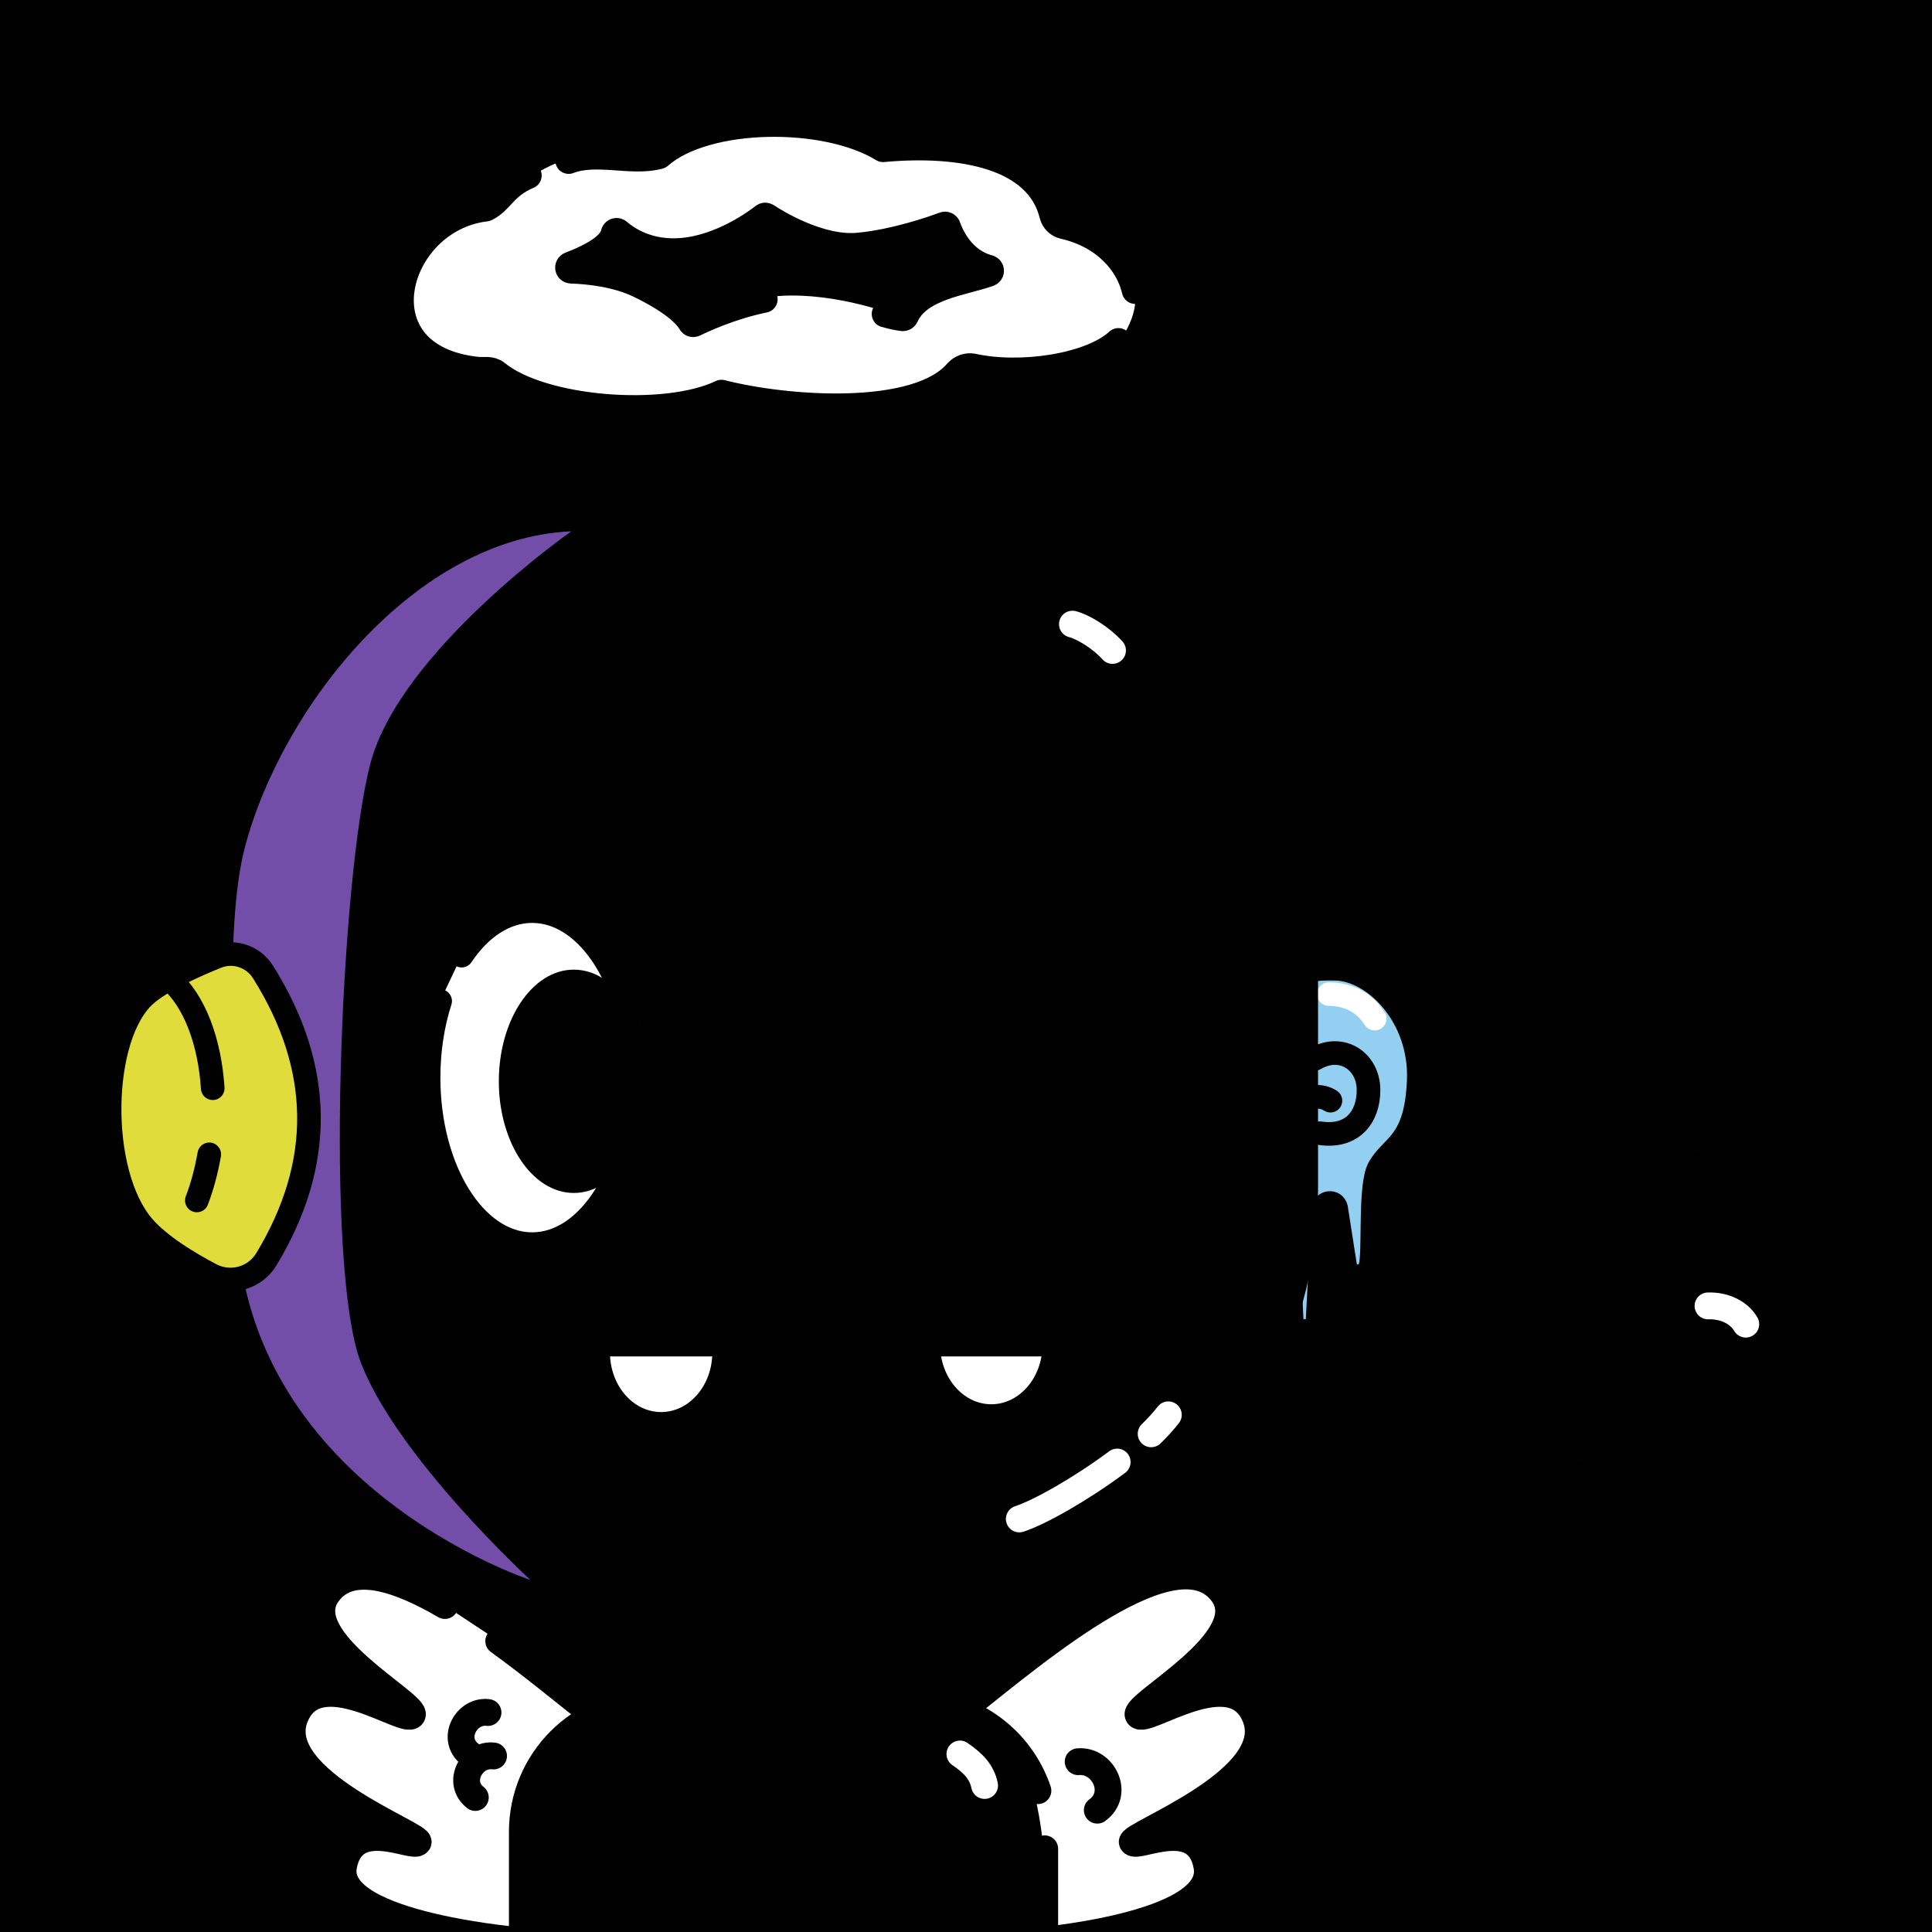
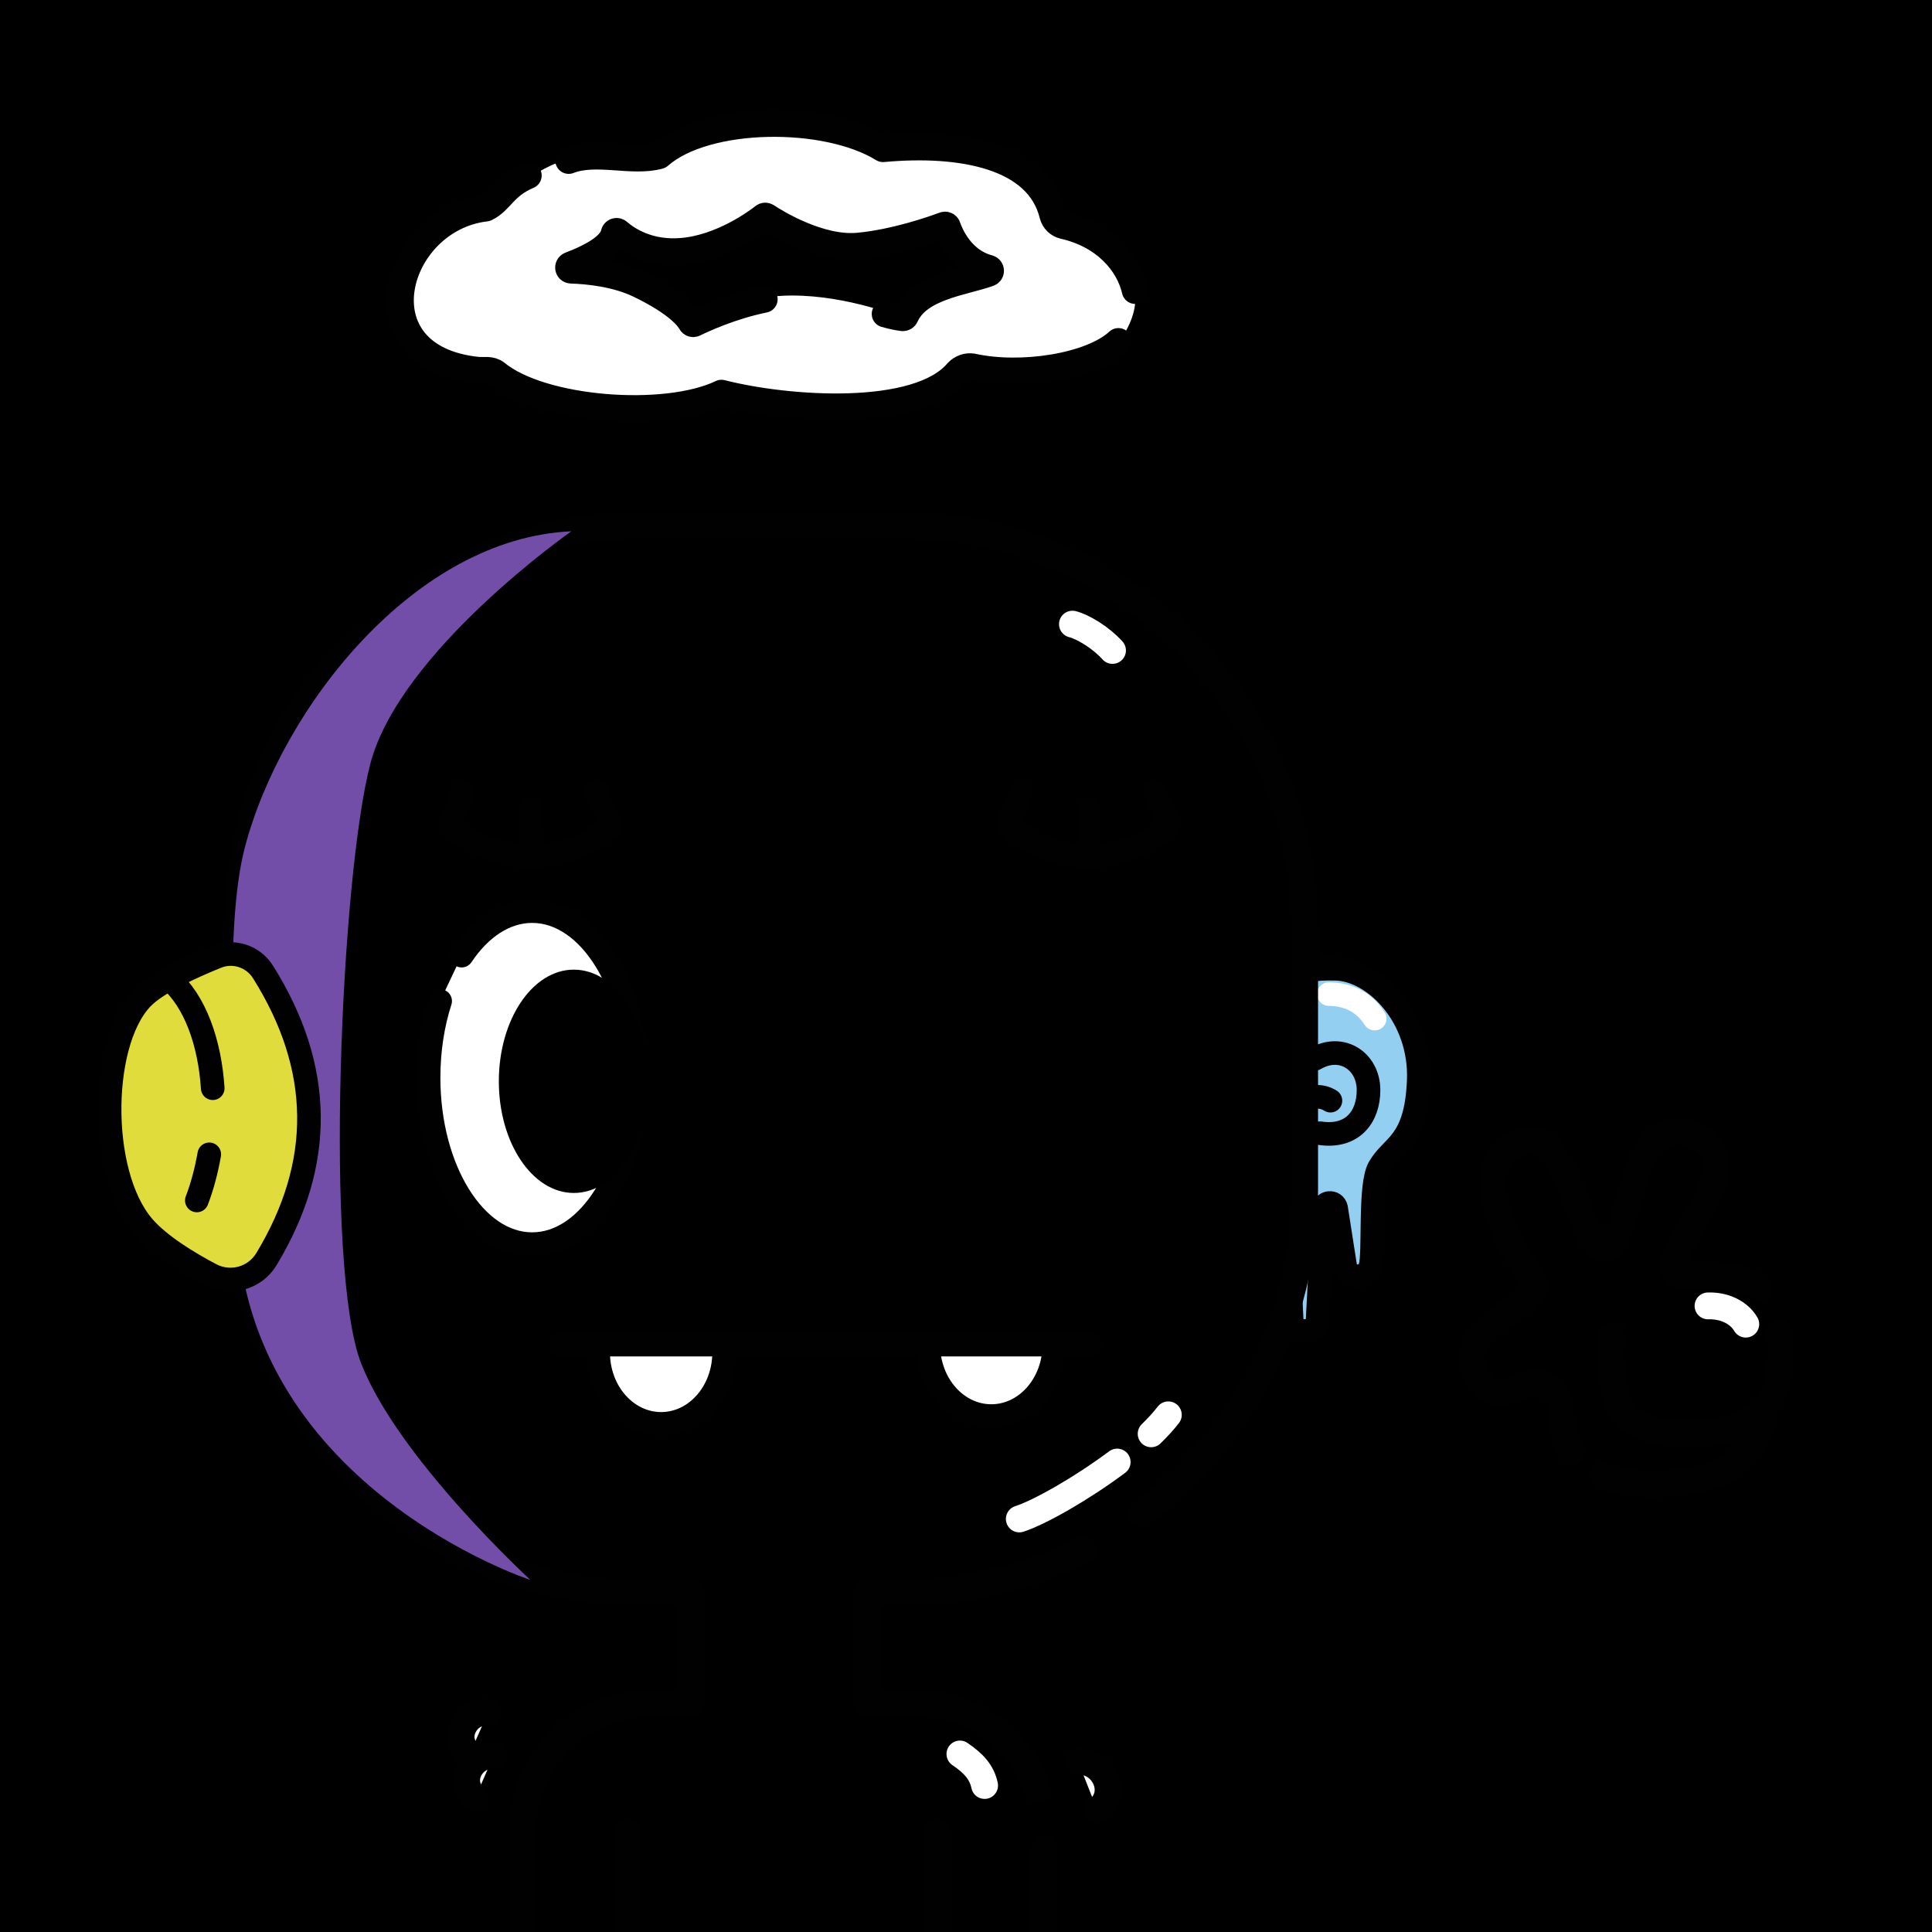
<svg xmlns="http://www.w3.org/2000/svg" version="1.1" width="1080px" height="1080px">
  <style>.s{fill:none;stroke:#010101;stroke-width:15;stroke-linecap:round;stroke-linejoin:round;stroke-miterlimit:10}.sw{stroke:#fff}.t{stroke-width:10}.b{fill:#000}.w{fill:#fff}.sh{fill:#734ea978;mix-blend-mode:multiply}.hr{fill:#2B1912}.bbg{fill:hsl(225deg 65% 65%)}.wn{fill:#fff}#fc,#lf,#rf,#pp{transform:translate(67px,167px) scale(0.88)}</style>
  <linearGradient id="bg" gradientUnits="userSpaceOnUse" x1="0" y1="1080" x2="1080" y2="0">
    <stop offset="0" style="stop-color:hsl(3deg 20% 60%)" />
    <stop offset="1" style="stop-color:hsl(123deg 20% 60%)" />
  </linearGradient>
  <rect style="fill:URL(#bg)" width="1080" height="1080" />
  <g class="fg">
    <g class="s wn">
-       <path d="M576.9,1085.3c0,0,103.7-8.2,97.8-41.9c-5.1-28.9-38.8-9.6-41.7-13.5c-3-3.9,82.9-34.7,68.8-70c-12.7-32.1-61.7,4.8-65.5-1.1s66.1-41.9,47.3-67.9c-25.2-34.9-102.7,30.8-143.5,63.3L576.9,1085.3z" />
-       <path d="M278.8,917.4c18.5,13.4,36.1,27.9,49.6,38.6l-33.2,129.3c0,0-109.1-8.2-103.2-41.9c5.1-28.9,38.8-9.6,41.7-13.5c3-3.9-82.9-34.7-68.8-70c12.7-32.1,61.7,4.8,65.5-1.1c3.8-5.9-66.1-41.9-47.3-67.9c12.4-17.2,38-9.5,65.6,6.6" />
      <path d="M602.7,984.8c14-1.2,23.5,17.8,10.7,27.1" />
      <path d="M272.8,957.3c-12.1-1.5-21,14.7-10.2,23.2" />
      <path d="M275.9,981.6c-12.1-1.5-21,14.7-10.2,23.2" />
    </g>
    <g id="rf">
      <g class="s">
        <path style="fill:#93CFF1" d="M723.3,459.9c1.8-28.9,24.3-34.9,48.9-34.3c24.8,0.5,54.5,30.4,52.9,70.9s-17,41-25.2,55.6c-6.3,11.4-2.9,53.5-5.5,62.6c-2.3,8-12.9,8.5-15.9,0.7l-5.9-37.8c-1-4.6-7.7-4.1-8,0.6l-3.8,71.2c-1.4,8.5-15.1,8.4-16.4-0.1l-3.2-68.3c-0.1-3.1-2.6-5.5-5.7-5.9c-8.3-1-21.4-49.8-12.2-117.7" />
        <path d="M759.2,482.8c17-9.9,34,1.6,34,19.9c0,17.3-10.5,30.4-30.8,27.4" />
        <path d="M769,509.4c-11.7-7.4-26.6,3.1-23,18.3" />
        <path style="stroke:#fff" d="M797.1,457.3c-6.1-9.5-15.3-15.4-29.1-15.6" />
      </g>
    </g>
    <g class="bbg">
      <path d="M422.4,293.7c0,0-133-22.6-202.6,47s-86.4,114-86.4,157.5s-1.1,144.1-1.1,190.2s44.2,138.1,110.6,170.5c66.4,32.4,143.1,31.5,143.1,31.5V952c0,0-52-6.9-79.7,24.3c-27.8,31.2-14.3,120-14.3,120l292.8-2c0,0,4.4-77.2-14.1-112c-18.5-34.8-86.1-30.3-86.1-30.3l2.9-63c0,0,107.2,14,172.2-61.3s65.9-108.9,68.2-139.3c2.3-30.4,8.7-166.8,0-201.2c-8.7-34.4-62-154.9-136.5-175.8S422.4,293.7,422.4,293.7z" />
      <path d="M873.3,793.1c0,0,5.7,32.1,37.2,32.1s84.4-62.9,84.4-78.7s-1.1-17.9-14.8-28.6C966.5,707.2,873.3,793.1,873.3,793.1z" />
    </g>
    <g class="s">
      <g class="bbg">
        <path d="M878.3,811.5c-8.6-13.4-1.4-27.2-11-35.4c-13.4-11.3-27.2,14.1-40.8-5c-19.1-29,37-40.9,30.8-55.7c-15.1-20.7-38.5-64.1-8.1-76.7c28.4-11.8,33,59.6,48.3,59.2c15.3-0.3,11.1-80.7,50.1-62.9c37.2,17-28.7,72.8-8.4,78c12.3,0.1,32.4-1.3,44.3,6.8" />
        <path d="M987.4,786.4c-1.4,17.5-14.3,36.8-41.8,41.4c-15,2.5-34.7,3.1-49.6-2.7" />
        <path d="M994.9,745.6c2,18.2-1.6,41.2-16.1,48.5c-17.7,8.8-56.2,11-69.1-2.3c-11.9-12.2-8.5-44.7-8.5-44.7" />
      </g>
    </g>
    <g class="s">
      <path d="M584,1033.5c0,13.8,0,40.4,0,62.8c-16.4,0-125.2,0-147.1,0" />
      <path d="M605.8,866.1c-30.6,15.6-65.2,24.3-101.9,24.3c0,0-19.2,0-19.2,0V952H512c31.7,0,58.6,20.5,68.2,49" />
      <path d="M236.1,329.4c35.1-22.6,76.9-35.7,121.8-35.7h146c124.5,0,225.4,100.9,225.4,225.4v146c0,74-35.6,139.6-90.7,180.7" />
      <path d="M201.9,827.7c-42.8-41-69.4-98.7-69.4-162.7v-146c0-63.9,26.6-121.7,69.4-162.7" />
      <path d="M436.9,1096.3H292.3c0,0-0.1,0-0.3,0c0-2.1,0-4.3,0-4.3V1024c0-39.8,32.2-72,72-72h22v-61.6h-28.1c-60.5,0-115.4-23.8-155.9-62.7" />
      <line x1="351.1" y1="1023.9" x2="351.1" y2="1096.3" />
      <line x1="524.4" y1="1023.9" x2="524.4" y2="1096.3" />
    </g>
    <circle cx="400.4" cy="1044.8" r="11.4" />
    <circle cx="488.9" cy="1044.8" r="11.4" />
    <g class="s sw">
      <path d="M624.5,817.3c-20.1,15-43.5,28.2-54.7,31.8" />
      <path d="M653.1,790.9c-2.6,3.4-5.9,7-9.6,10.6" />
      <path d="M599.5,348.9c5.9,1.5,15.8,7.4,22.4,14.7" />
      <path d="M536.6,980.5c7.8,5.3,12.2,10.2,13.8,17.6" />
      <path d="M954.8,730c9.3-0.3,17.4,3.8,21.1,10.2" />
    </g>
    <path class="sh" d="M319.4,297c0,0-95.9,67-112.4,130s-25.9,282-5.1,335.2s94.6,121,94.6,121s-164.2-53.7-164.2-207.6c0-62.5-7.8-154.8,4.6-202C157.5,395.5,231.8,300.9,319.4,297z" />
    <g id="fc">
      <path class="s w" d="M217.12,417.28c11.74-17.55,27.48-28.29,44.78-28.29c36.33,0,65.79,47.36,65.79,105.78s-29.45,105.78-65.79,105.78s-65.79-47.36-65.79-105.78c0-17.54,2.65-34.08,7.35-48.64" />
      <ellipse cx="288.37" cy="497.11" rx="47.63" ry="70.93" />
      <g class="s">
        <path class="w" d="M383.85,669.34c0,25.06-17.91,45.38-40.01,45.38c-22.1,0-40.01-20.32-40.01-45.38" />
        <path class="w" d="M593.58,664.38c0,25.06-17.91,45.38-40.01,45.38s-40.01-20.32-40.01-45.38" />
        <line x1="280.4" y1="664.38" x2="617" y2="664.38" />
      </g>
      <path d="M550.41,487.21c11.36,7.52,22.27,14.66,33.45,19.78c11.18,5.14,22.44,8.02,33.59,8.13c11.16-0.12,22.41-3,33.59-8.14c11.18-5.13,22.09-12.26,33.46-19.77l0.18-0.12c3.36-2.22,7.89-1.3,10.11,2.07c1.68,2.55,1.55,5.76-0.06,8.13c-8.21,12.03-18.76,22.81-31.78,31.17c-12.92,8.34-28.86,14.07-45.49,14.1c-16.63-0.04-32.57-5.76-45.48-14.11c-13.02-8.36-23.57-19.13-31.79-31.16c-2.27-3.33-1.42-7.87,1.9-10.14c2.52-1.73,5.75-1.66,8.15-0.07L550.41,487.21z" />
      <g class="s">
        <path d="M302.48,313.01l9.89,21.16c-30.83,28.73-77.95,23.74-102.73,0l8.03-21.16" />
        <line x1="261.01" y1="323.78" x2="261.39" y2="347.1" />
        <path d="M657.23,313.01l9.89,21.16c-30.83,28.73-77.95,23.74-102.73,0l8.03-21.16" />
        <line x1="615.76" y1="323.78" x2="616.14" y2="347.1" />
      </g>
    </g>
    <g id="lf">
      <g class="s">
        <path style="fill:#E0DC3C" d="M90.9,427.6c38.2,60.8,39,121.6,2.2,182.5c-7.3,12.1-22.7,16.4-35.2,9.9c-14.4-7.6-32.6-18.6-42.9-30.5c-29.6-34.1-28.2-121.4,1.4-147.4c10.1-8.9,30.1-18,44.9-24C72.1,413.6,84.6,417.6,90.9,427.6z" />
        <path d=" M56.8,543.5c-1.8,10.2-4.4,20.2-7.9,29.3" />
        <path d=" M31.3,431.9C48,446.3,57.1,472.8,59,501.5" />
      </g>
    </g>
    <path class="w" d="M592.7,125.5c0,0-7.5-27.4-34-36.2c-32.6-10.8-65-6.1-65-6.1s-26.6-14.1-60.9-14.1s-67.6,18.7-67.6,18.7s-38.8-4-57.2,4.7s-36.4,23.8-36.4,23.8s-47.9,10.7-47.7,53.2C224,212,271.6,207,271.6,207s30.4,19.3,61.9,21.4s69.7-8.6,69.7-8.6s40.8,9.7,77.8,7.2c37-2.5,59-21.8,59-21.8s73.9,7.5,89.4-20.2C652.5,143.5,592.7,125.5,592.7,125.5z M519,163.3c-9,4.7-14.2,14.5-14.2,14.5s-30.3-12.7-62.3-12.6c-32,0.1-54.4,15.7-54.4,15.7s-15.3-16.3-30.6-21.6c-15.3-5.3-38.5-10.4-38.5-10.4s14.5-7.1,17.5-9.7c3-2.5,9.1-9.4,9.1-9.4s15.4,13.9,35.8,10.8c20.4-3.1,47.2-19.5,47.2-19.5s21.5,15.9,46,16.8S528,126,528,126s2.7,8.1,8.7,15s16.9,9.9,16.9,9.9S528,158.6,519,163.3z" />
    <g class="s">
      <path d="M634.6,162.4c-3.5-15.2-16.7-31-40.1-36.3c-2.9-0.7-5.2-2.9-6-6c-8.1-33-50.9-41-94.9-37c-31.9-19.7-99-19.1-125.1,3.9c-15.2,4.2-35.2-3.3-50.6,2.7 M295.3,98.1c-13.6,5.7-15.4,14.2-23.7,18.2c-51.4,5.9-73.1,83.7-4.5,90.7c3.5,0.3,7.3-0.7,10.3,1.7c25.5,20.9,94.6,26.1,125.9,11.1c37.2,9.5,109.8,14.5,132-11.8c2.2-2.3,5.3-3.4,8.4-2.9c27.2,6,66.3-0.1,81.5-14.2" />
      <path d="M427.2,167.3c-18.5,3.8-34.5,11.2-39.1,13.5c-0.7,0.3-1.5,0.1-1.8-0.6c-1.6-2.9-7.7-10.8-28.7-21c-12.9-6.3-28.8-7.9-38.4-8.2c-1.6-0.1-1.9-2.2-0.4-2.8c9.1-3.4,22.7-9.7,24.5-17.7c0.2-1.1,1.5-1.5,2.3-0.8c4.7,4.1,16.8,12.5,35.8,10.8c22-1.9,41.5-16.2,45.5-19.4c0.5-0.4,1.1-0.4,1.6-0.1c4.8,3.2,29.6,18.6,51.2,16.6c20.8-1.9,42.5-9.6,48.1-11.7c0.7-0.3,1.6,0.1,1.8,0.9c1.6,4.6,7.8,19.2,23.1,23.2c1.3,0.4,1.4,2.2,0.1,2.7c-14.6,5.2-39.3,7.5-46.7,24c-0.3,0.6-0.8,0.9-1.5,0.9c-3.3-0.4-6.6-1.2-9.8-2.1" />
    </g>
  </g>
</svg>